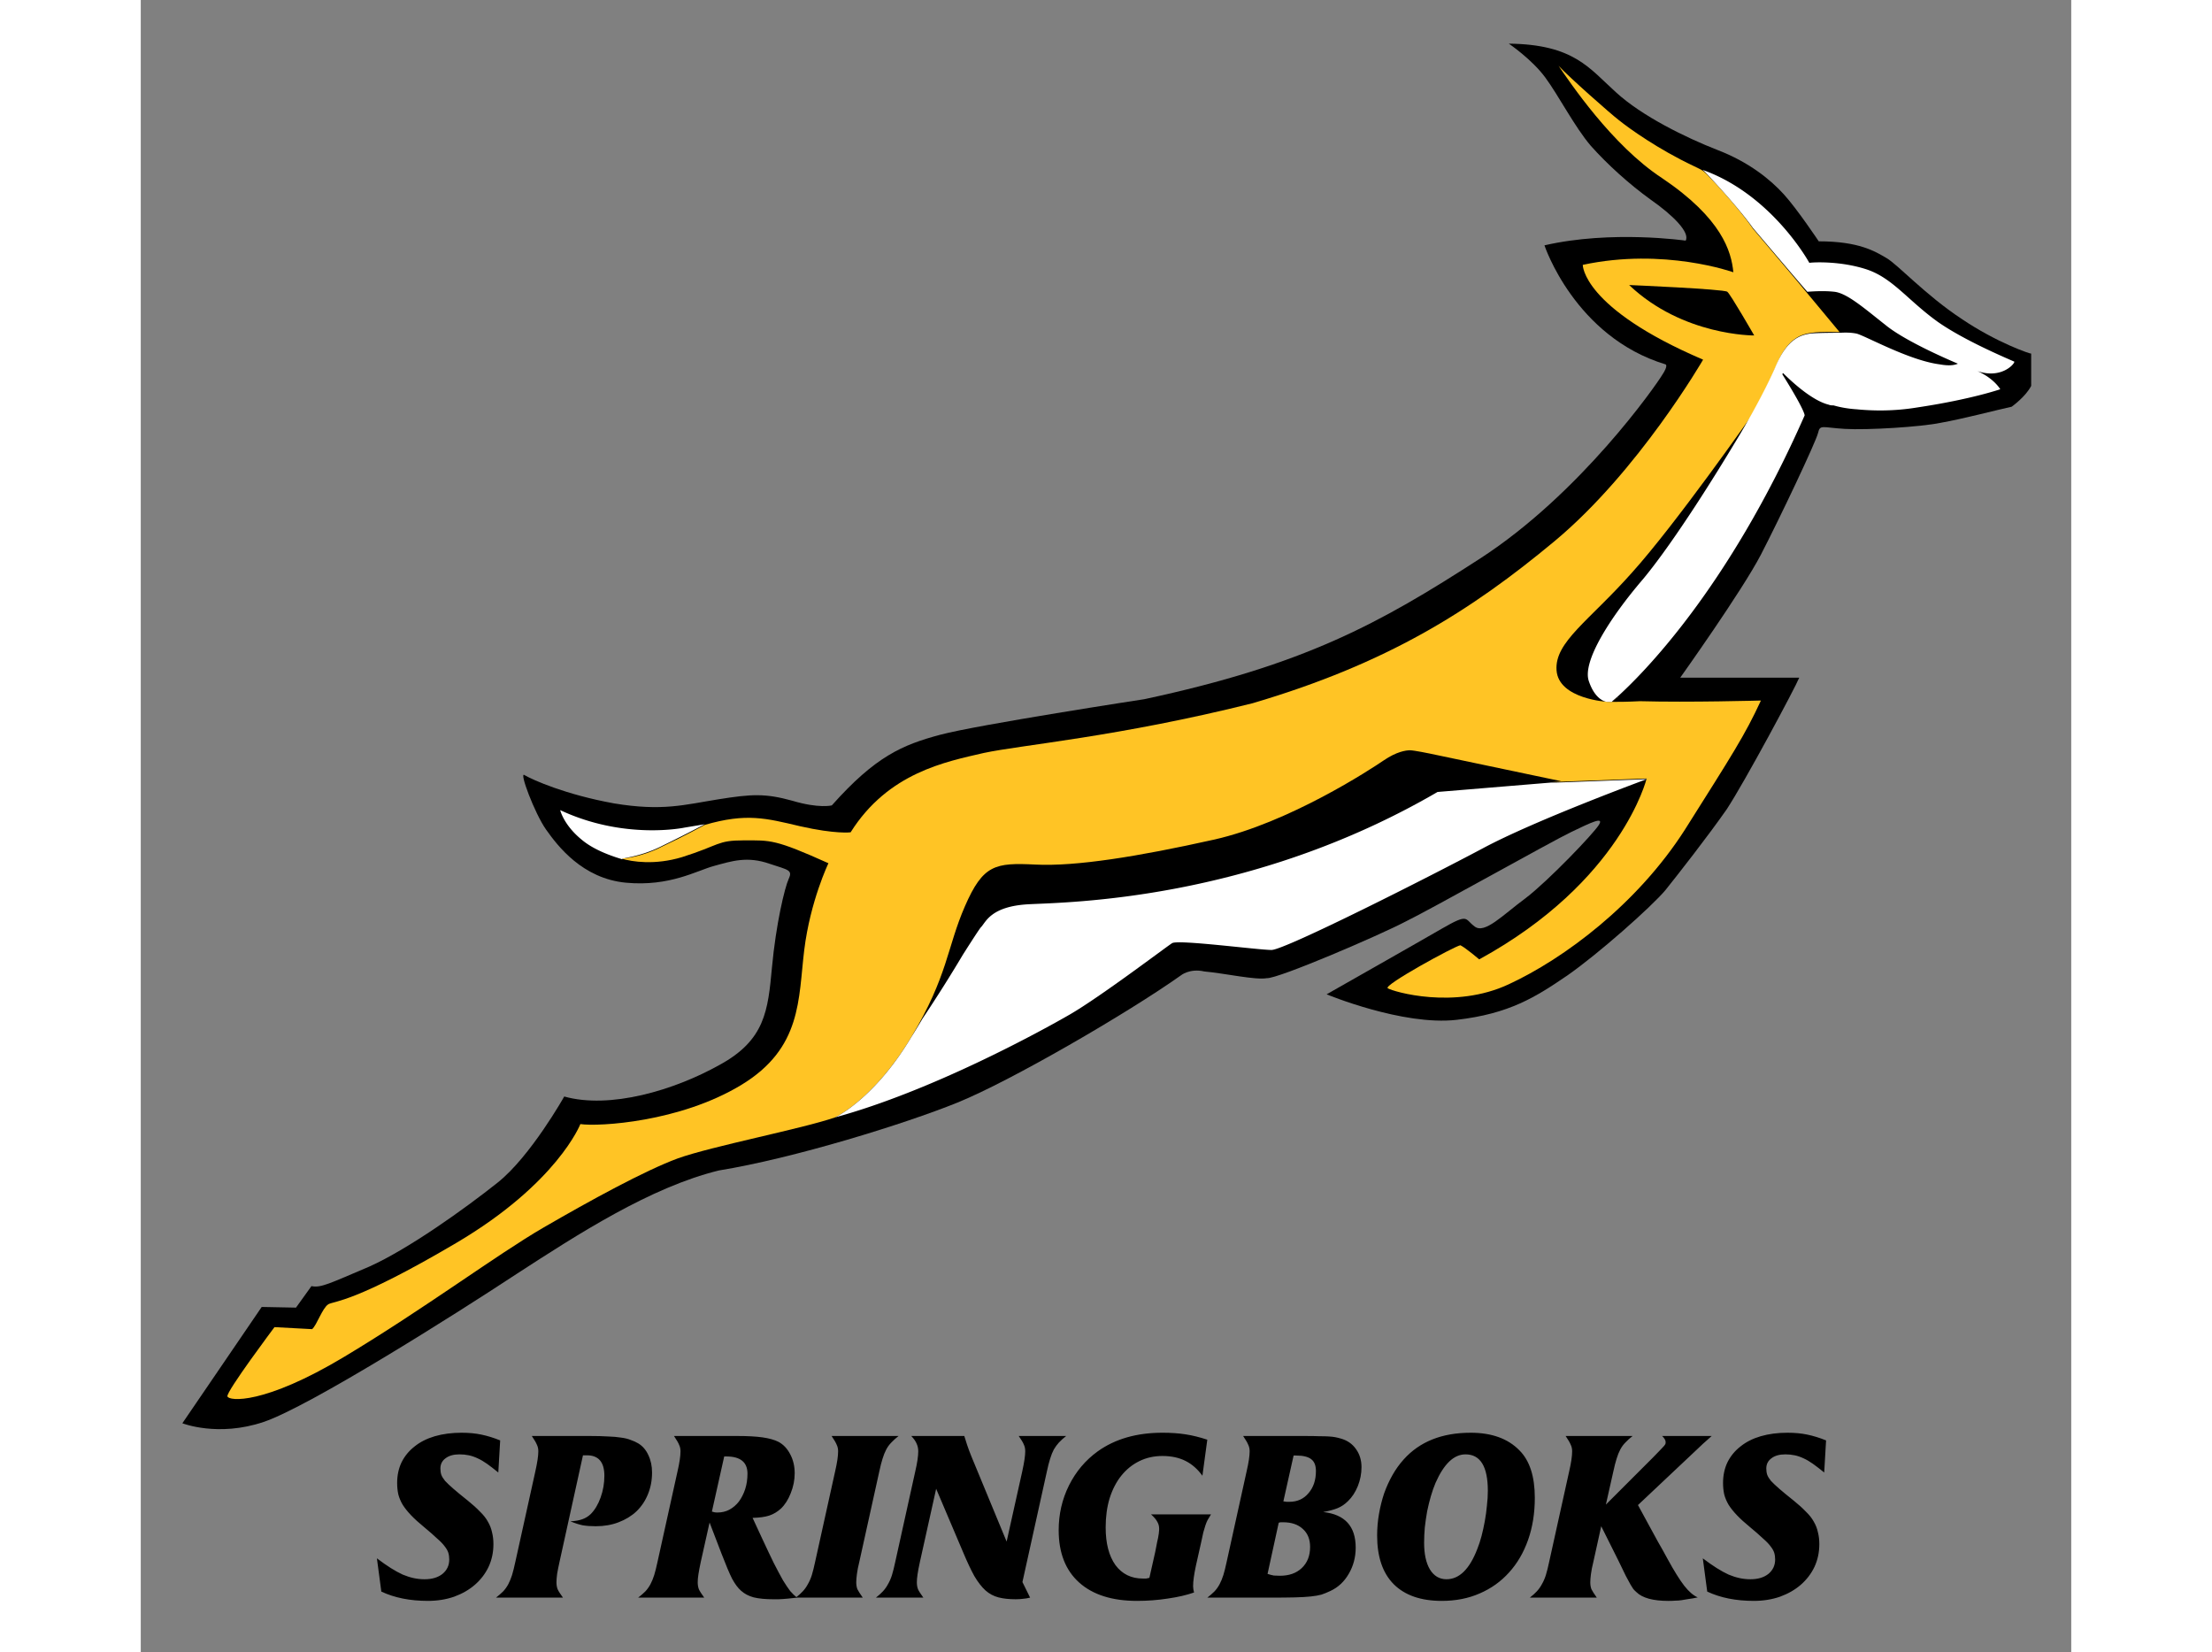
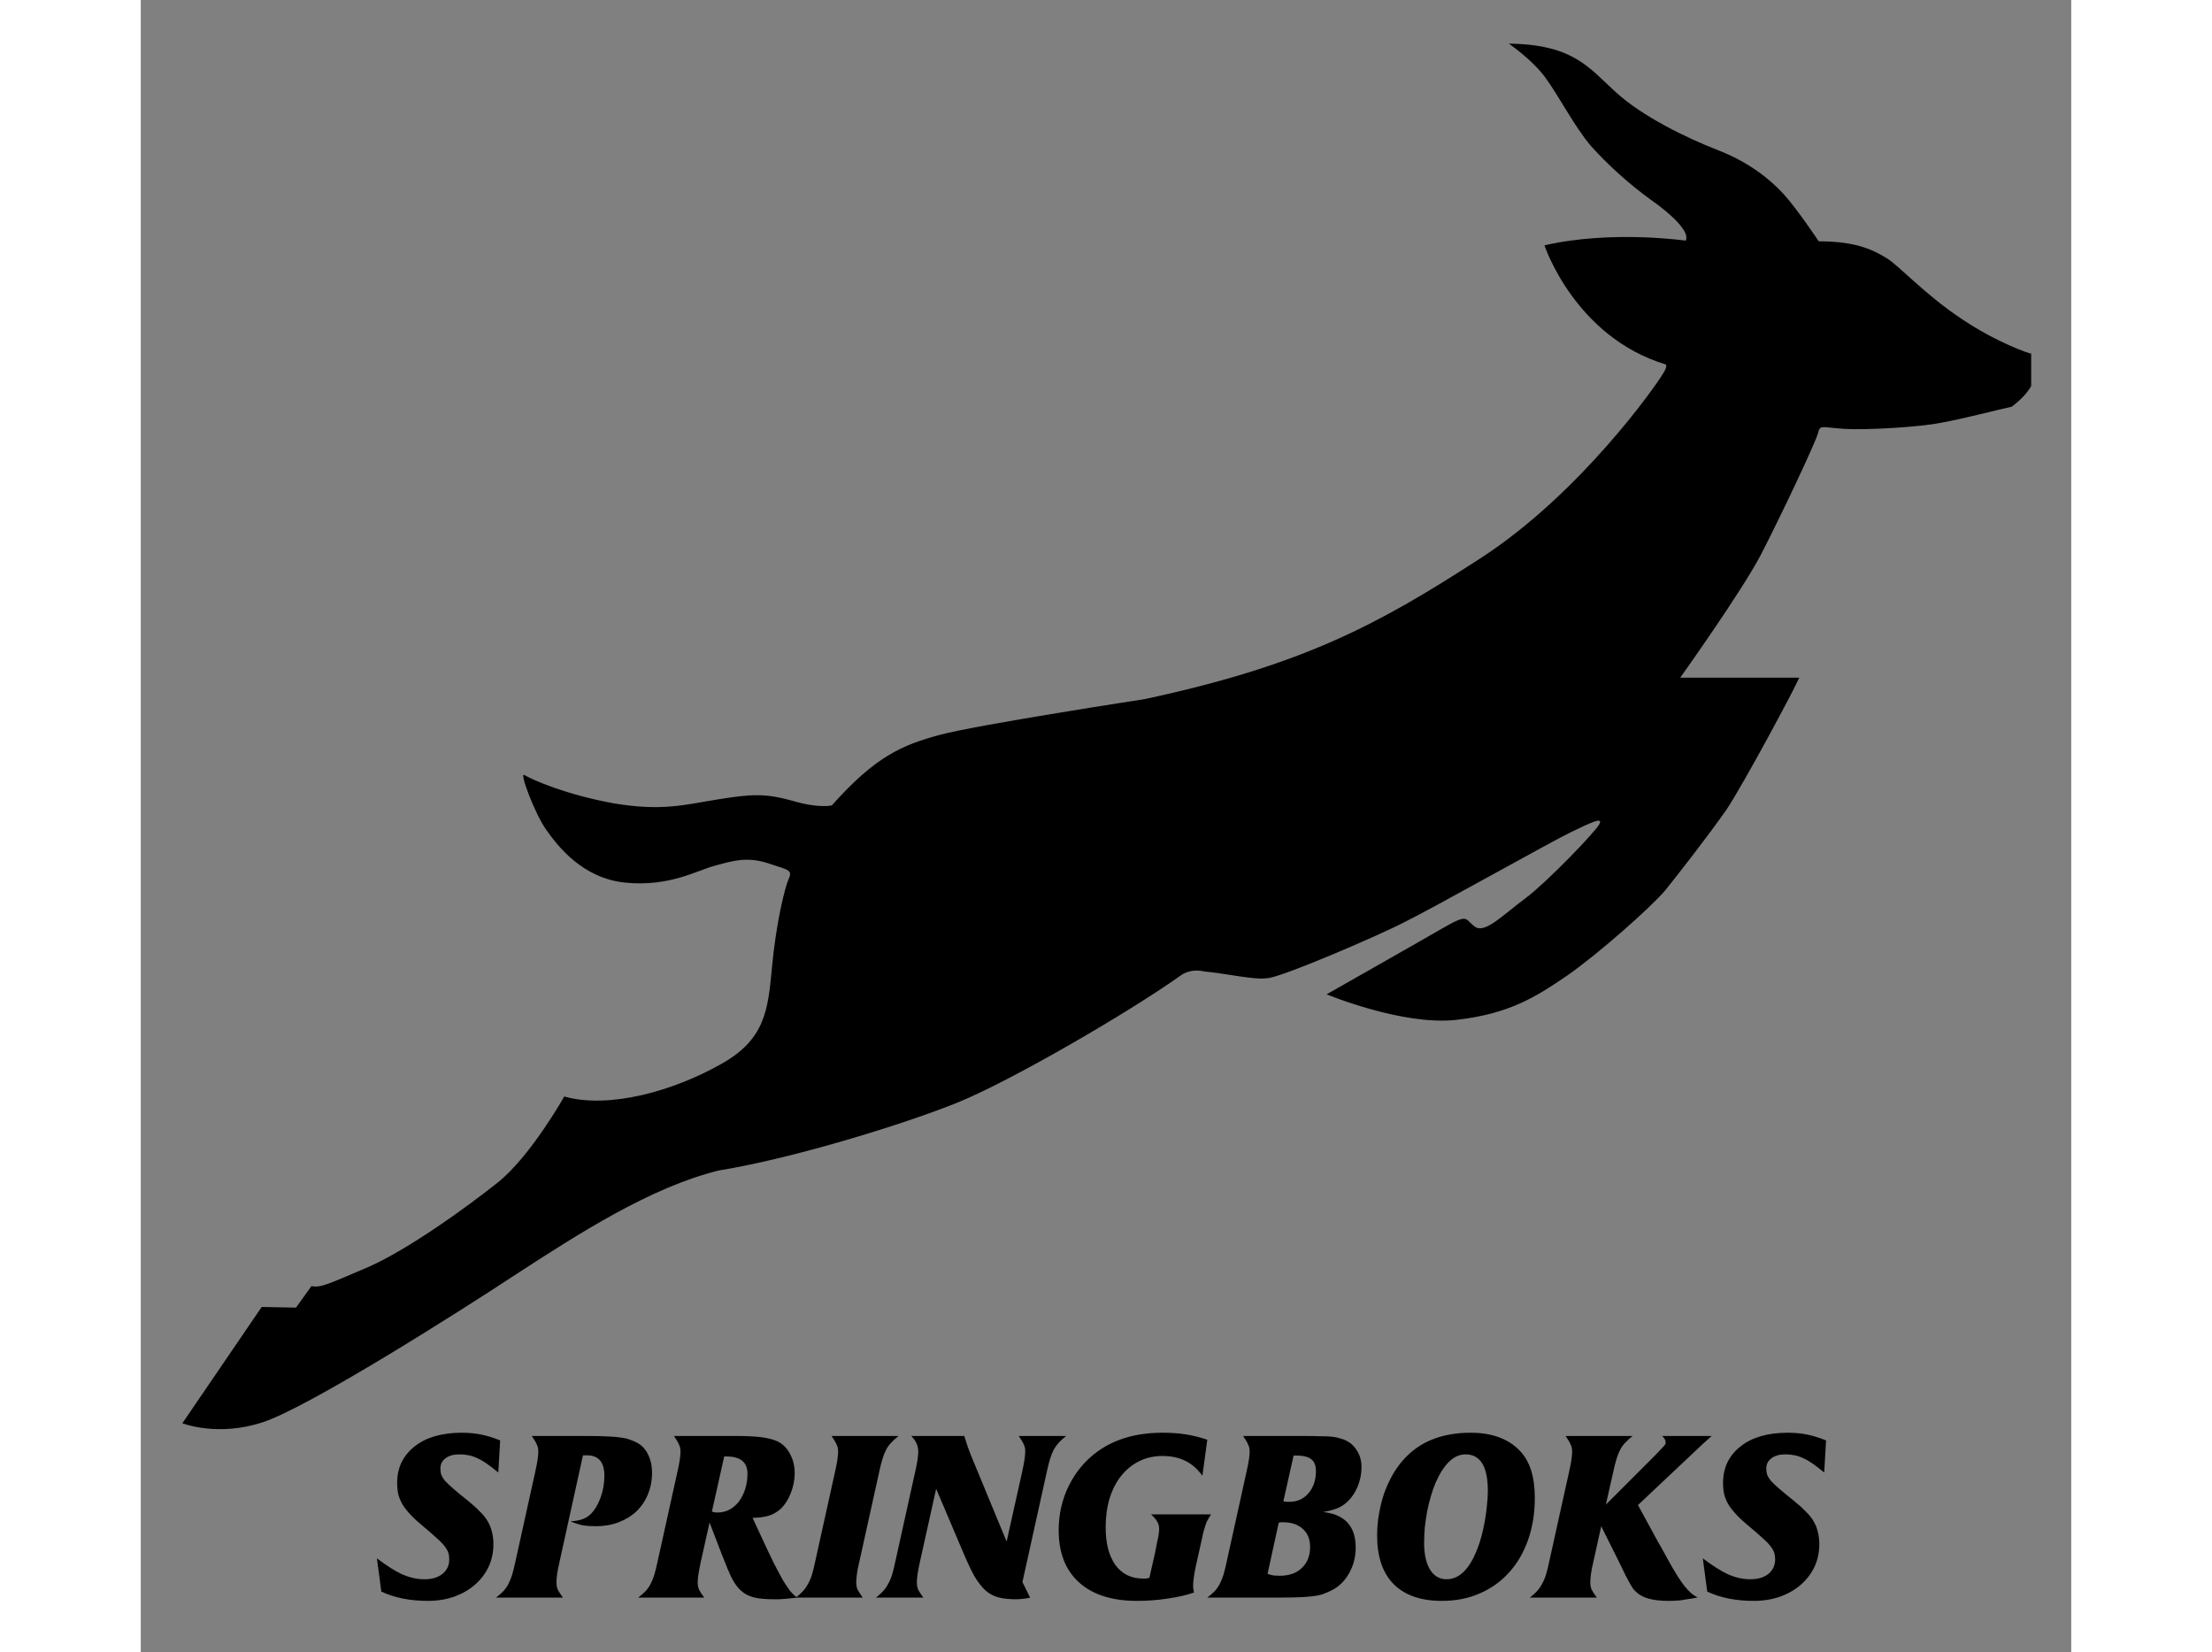
<svg xmlns="http://www.w3.org/2000/svg" width="275" height="205.38" viewBox="0 0 240 205.38">
  <rect x="0" y="0" width="240" height="205.38" fill="#808080" stroke="none" />
  <path d="M226.328 39.613c-4.43-2.926-7.857-6.687-9.278-7.522S213.624 30 208.61 30c0 0-2.675-4.012-4.347-5.85s-4.346-4.013-8.274-5.517c-3.845-1.504-9.361-4.18-12.62-7.188-3.26-2.925-5.183-5.934-13.29-6.018 0 0 2.842 1.923 4.513 4.18s3.678 6.184 5.684 8.524c2.006 2.257 4.764 4.765 7.438 6.687 2.759 1.922 4.932 4.095 4.347 5.098 0 0-9.194-1.337-17.552.585 0 0 3.76 11.368 15.044 14.794 0 0 .418.084-.418 1.338-.752 1.253-10.113 14.71-22.65 22.817s-21.815 13.206-41.707 17.469c0 0-20.728 3.176-25.409 4.43s-8.024 2.674-13.456 8.776c0 0-1.588.417-4.932-.586-3.343-.919-5.015-.835-9.194-.167s-6.937 1.505-12.955.502c-6.017-1.087-10.113-2.926-11.116-3.51-.752-.586 1.254 4.764 2.675 6.77s4.513 6.1 9.946 6.602 8.776-1.504 10.949-2.09 4.095-1.253 6.937-.25c2.257.752 2.842.752 2.34 1.839s-1.588 5.6-2.09 11.033c-.5 5.349-.835 9.026-6.518 12.119-5.684 3.176-13.624 5.516-19.308 3.928 0 0-4.179 7.439-8.274 10.699s-11.116 8.274-15.964 10.447c-4.931 2.09-6.018 2.675-7.188 2.424l-1.922 2.675-4.263-.084-9.863 14.46s4.43 1.755 10.114-.168 23.82-13.373 31.426-18.387c7.606-4.932 16.633-10.782 25.158-12.872 9.278-1.504 23.068-5.767 29.671-8.442s21.146-11.116 27.75-15.796c0 0 1.086-.92 2.925-.502 2.674.25 6.352 1.087 7.773.836 1.42.083 14.041-5.35 17.217-7.02 3.26-1.589 17.97-9.864 20.561-11.117s4.18-2.006 3.51-.92-6.268 6.938-9.11 9.11c-2.841 2.09-5.098 4.514-6.352 3.511-1.254-.92-.669-1.671-4.012.25-2.59 1.505-14.376 8.192-14.376 8.192s9.445 3.928 16.131 3.176c6.603-.752 9.863-2.842 13.791-5.516 3.845-2.675 10.448-8.526 12.203-10.615 1.672-2.09 5.266-6.687 7.606-10.03 2.257-3.427 8.525-15.128 9.027-16.382H191.39s7.69-10.782 10.03-15.295 6.853-14.042 7.104-15.128.502-.669 3.343-.502 9.445-.25 11.869-.752c2.842-.502 6.937-1.588 8.86-2.006 0 0 1.755-1.254 2.423-2.591v-4.012c0 .084-4.262-1.337-8.692-4.346" />
-   <path fill="#ffc425" d="M185.039 35.434s11.785.501 12.203.836 3.343 5.432 3.343 5.432-8.86.084-15.546-6.268m22.065.92c-1.086-1.338-6.686-7.941-6.686-7.941-1.755-2.591-5.433-6.52-6.102-7.104-.334-.251-.752-.418-1.253-.67-4.43-2.089-8.024-4.68-9.278-5.683-1.086-.835-6.101-5.265-7.522-6.77 1.337 1.923 6.603 9.863 12.871 13.958 7.439 5.015 8.61 9.11 8.86 11.702 0 0-8.609-3.093-18.722-.92 0 0-.084 5.35 14.96 11.785 0 0-8.023 13.875-18.47 22.567S154.95 82.49 138.232 87.421c-16.716 4.18-28.752 5.182-33.432 6.185-4.68 1.087-11.869 2.424-16.55 9.863 0 0-1.838.25-6.268-.752-4.262-1.003-6.686-1.672-11.868-.168-.167.084-2.424 1.338-5.266 2.675-2.758 1.42-5.015 1.504-5.098 1.504 1.337.418 4.179.836 7.522-.167 4.764-1.504 4.346-2.09 7.69-2.09s3.844-.166 10.53 2.843c0 0-2.256 4.68-3.008 10.781s-.25 12.203-7.857 16.8-17.635 5.182-19.976 4.848c0 0-2.841 7.355-15.462 14.794s-15.128 7.188-15.88 7.606c-.753.501-1.421 2.59-2.007 3.092l-4.68-.25s-6.018 8.023-5.85 8.608 4.513 1.087 14.542-4.931 18.973-12.704 24.74-16.048 12.621-7.104 16.717-8.608c4.179-1.505 15.462-3.678 19.558-5.099 0 0 4.847-2.257 9.444-9.946s4.43-11.116 6.687-16.298 3.76-5.433 8.776-5.182 12.788-1.003 22.149-3.093 19.558-8.776 21.146-9.862 2.758-1.254 3.26-1.254 2.507.418 2.507.418l16.298 3.427-1.254.083h.669l11.2-.418h-.084.084s-3.093 12.788-20.812 22.484c0 0-1.671-1.421-2.34-1.756-.669.084-9.695 5.015-9.027 5.35.669.417 8.275 2.674 15.045-.502 6.853-3.176 15.964-9.946 21.898-19.224 5.85-9.277 7.439-11.7 9.445-16.047 0 0-8.943.25-15.045.083-1.588.084-2.675.084-3.427.084.167-.167.418-.334.752-.669-.501.418-.752.669-.752.669h-.585s-6.101-.334-6.352-3.928c-.25-3.51 4.012-6.102 9.361-12.12 5.433-6.017 14.961-19.641 14.961-19.641s-.585.92-1.504 2.507c3.092-5.098 4.43-8.441 4.43-8.441 1.42-3.678 3.26-4.096 4.513-4.263 1.17-.167 3.009-.084 3.427-.084z" />
-   <path fill="#fff" d="M64.85 105.14c2.925-1.42 5.265-2.674 5.265-2.674l-2.508.418s-7.438 1.588-15.462-2.173c0 0 .418 1.838 2.674 3.677 1.087.92 2.759 1.755 5.015 2.424-.083-.167 2.257-.25 5.015-1.672m122.363-8.274-11.2.418h-.669l-14.125 1.17c-23.235 13.54-46.053 13.707-50.817 13.958s-5.35 2.257-5.934 2.842c-.168.167-1.087 1.588-2.257 3.427a179 179 0 0 1-5.015 7.94c-.836 1.42-1.42 2.34-1.42 2.34-4.598 7.69-9.445 9.946-9.445 9.946 11.952-3.26 25.408-10.615 29.17-12.788s12.035-8.441 12.704-8.86c.668-.5 10.698.836 12.37.836s19.808-9.193 26.244-12.62c6.52-3.51 20.394-8.61 20.394-8.61m-3.51-10.196-.084.084s.083 0 .083-.084m49.23-41.707c-1.338-.585-6.436-2.758-9.612-5.015-3.678-2.674-5.516-5.349-8.693-6.436-3.26-1.086-6.686-.919-7.187-.835 0 0-4.597-8.442-13.206-11.535v.084h.083c.585.585 4.263 4.513 6.102 7.104 0 0 5.6 6.603 6.77 7.94.167 0 1.839-.167 3.343 0 1.588.168 3.678 2.007 6.436 4.18 2.59 2.09 8.358 4.513 8.943 4.764-.585.25-1.337.25-2.257.083-3.928-.501-9.612-3.76-10.447-3.844-.92-.168-1.756-.084-2.006-.084h-.084c-.334 0-2.257 0-3.427.084-1.253.167-3.009.585-4.513 4.262 0 0-1.588 3.761-5.015 9.361-2.006 3.344-7.355 12.036-11.367 16.884-4.095 4.764-7.606 10.28-6.77 12.704.836 2.507 2.257 2.591 2.257 2.591h.585s.25-.25.752-.669c2.842-2.59 13.624-13.122 23.235-34.936 0 0 .168-.418-2.758-5.099 0-.084 0-.084.084-.167 1.003 1.003 3.594 3.427 5.683 3.928.168.084.418.084.585.084.586.167 1.588.418 3.093.501l.084-.083s-.084.083-.168.083c1.84.167 4.43.251 7.44-.25 6.686-1.003 10.28-2.257 10.28-2.257s-.753-1.337-2.842-2.257c2.925 1.003 4.597-.836 4.597-1.17" />
  <g stroke-width=".721">
    <path d="M44.45 183.055q-.78-.636-1.388-1.07-.607-.433-1.185-.694-.55-.26-1.099-.375-.549-.116-1.156-.116-1.099 0-1.735.491-.636.463-.636 1.273 0 .433.116.78.115.318.462.752.376.405 1.041.983t1.793 1.475q.896.722 1.503 1.359.636.607.983 1.243.376.636.52 1.33.174.665.174 1.474 0 1.533-.607 2.834-.607 1.272-1.706 2.226-1.07.925-2.573 1.475-1.504.52-3.267.52-3.325 0-5.783-1.156l-.55-4.135q.955.723 1.735 1.214.781.492 1.475.81.694.29 1.359.434t1.359.144q1.388 0 2.226-.665.839-.694.839-1.792 0-.463-.116-.839t-.463-.81q-.318-.433-.954-.982-.607-.579-1.619-1.417-.954-.78-1.59-1.446t-1.041-1.301q-.376-.636-.55-1.301-.144-.665-.144-1.417 0-1.417.55-2.573.578-1.157 1.619-1.966 1.04-.839 2.515-1.272 1.504-.434 3.325-.434 1.359 0 2.458.231 1.127.232 2.342.723zM52.056 194.187q-.173.78-.289 1.445-.087.665-.087 1.07 0 .492.145.867.173.376.665 1.041h-8.327q.52-.404.896-.78.376-.405.636-.897.26-.491.463-1.127.202-.665.405-1.62l2.486-11.247q.376-1.676.376-2.515 0-.463-.173-.81-.145-.375-.636-1.098h7.199q1.33 0 2.255.058.954.029 1.648.144.694.087 1.186.29.52.173.954.433.81.492 1.243 1.446.463.954.463 2.168 0 1.475-.52 2.718-.492 1.214-1.418 2.11-.925.868-2.226 1.36-1.272.491-2.833.491-.926 0-1.62-.116-.693-.144-1.532-.491.925-.058 1.475-.26.578-.203 1.04-.636.781-.781 1.244-2.082t.462-2.69q0-2.543-2.168-2.543h-.492zM71.004 187.913q.202.057.318.086.144.03.376.03.81 0 1.474-.348.694-.376 1.186-1.012.491-.665.78-1.532.29-.896.29-1.937 0-2.14-2.632-2.14h-.26zm-9.166 10.697q.52-.404.897-.78.375-.405.636-.897.26-.491.462-1.127.203-.665.405-1.62l2.487-11.247q.375-1.619.375-2.515 0-.463-.173-.81-.145-.375-.636-1.098h7.864q1.937 0 3.152.173 1.214.174 1.966.55.925.491 1.474 1.56.55 1.042.55 2.343 0 1.272-.492 2.486-.462 1.186-1.214 1.909-.665.607-1.446.867t-2.082.29l1.07 2.312q.925 1.995 1.562 3.296.665 1.301 1.156 2.169.52.838.896 1.33.405.462.839.81-.665.086-1.07.115t-.694.058-.55.029h-.606q-1.475 0-2.458-.232-.954-.26-1.59-.838-.29-.26-.55-.607t-.549-.868q-.26-.52-.578-1.272-.318-.78-.752-1.88l-1.474-3.845-1.1 4.916q-.202.954-.288 1.532-.087.55-.087.983 0 .492.145.867.173.376.665 1.041z" />
    <path d="M81.434 198.61q.52-.404.867-.78.376-.405.636-.897.29-.491.492-1.127.202-.665.404-1.62l2.487-11.247q.376-1.619.376-2.515 0-.463-.174-.81-.144-.375-.636-1.098h8.327q-.52.405-.896.81-.376.375-.636.867-.26.491-.463 1.156-.202.636-.405 1.59l-2.486 11.248q-.203.81-.29 1.474-.086.636-.086 1.041 0 .492.145.867.173.347.665 1.041zM110.565 198.61q-.462.116-.867.145-.405.058-.925.058-1.244 0-2.14-.232-.896-.23-1.619-.867-.723-.665-1.388-1.793-.636-1.156-1.388-2.949l-3.354-7.893-2.023 9.108q-.203.925-.29 1.532-.086.578-.086.983 0 .492.144.867.174.376.665 1.041h-5.898q.52-.404.867-.78.376-.405.636-.897.29-.491.492-1.127.202-.665.405-1.62l2.486-11.246q.376-1.62.376-2.516 0-.52-.202-.954-.174-.434-.665-.954h6.592q.116.405.347 1.099.231.693.55 1.474l4.365 10.553 1.937-8.702q.376-1.706.376-2.516 0-.491-.173-.838-.145-.376-.636-1.07h5.898q-.52.405-.897.81-.346.375-.636.867-.26.491-.462 1.156-.203.636-.405 1.59l-3.036 13.734zM131.987 183.46q-.897-1.243-2.111-1.85-1.214-.608-2.862-.608-1.562 0-2.863.636t-2.255 1.822q-.925 1.156-1.446 2.804-.491 1.62-.491 3.615 0 2.978 1.214 4.684 1.243 1.676 3.412 1.676h.405q.173-.028.404-.086l.723-3.21q.174-.867.26-1.33.116-.462.145-.722.058-.29.058-.434.029-.174.029-.405 0-.491-.231-.867-.203-.405-.781-.926h7.46l-.434.723q-.145.29-.26.636t-.26.868q-.116.491-.29 1.33l-.636 2.833q-.347 1.62-.347 2.545 0 .318.116.78-1.417.492-3.267.752-1.85.29-3.817.29-4.655 0-7.2-2.285-2.544-2.284-2.544-6.505 0-2.978 1.273-5.552 1.3-2.602 3.585-4.25 3.238-2.313 8.038-2.313 1.59 0 2.89.202 1.302.203 2.69.665zM140.085 195.661q.462.145.78.203.318.028.752.028 1.706 0 2.718-.954 1.04-.983 1.04-2.63 0-1.417-.896-2.227-.896-.839-2.457-.839h-.26q-.116 0-.29.058zm1.966-9.02q.23.028.404.057h.347q1.475 0 2.371-1.07.925-1.07.925-2.746 0-1.041-.578-1.475-.578-.462-1.88-.462h-.317zm2.602-8.125q1.214 0 1.908.029.694 0 1.128.029.462.028.78.086t.723.174q1.214.347 1.88 1.3.693.955.693 2.256 0 1.214-.462 2.37-.463 1.129-1.215 1.851-.578.579-1.272.868t-1.821.491q4.048.434 4.048 4.424 0 1.793-.868 3.267-.838 1.446-2.255 2.11-.607.29-1.128.463-.52.145-1.33.232-.78.086-1.995.115-1.185.03-3.122.03h-7.749q.52-.406.896-.781.376-.405.636-.897.26-.491.463-1.127.202-.665.405-1.62l2.486-11.276q.376-1.619.376-2.486 0-.463-.173-.81-.145-.375-.636-1.098zM164.695 180.8q-2.168 0-3.73 3.556-.317.752-.578 1.648-.26.897-.462 1.88-.174.983-.29 1.995-.086.983-.086 1.908 0 2.11.723 3.325.751 1.214 2.053 1.214 2.4 0 3.845-3.787.29-.723.52-1.59.232-.897.405-1.851t.26-1.908q.116-.983.116-1.85 0-4.54-2.776-4.54m.636-2.689q3.933 0 6.072 2.197 1.908 1.909 1.908 5.899 0 2.862-.838 5.233t-2.37 4.048q-1.504 1.677-3.644 2.602-2.11.925-4.713.925-3.903 0-5.985-2.082-2.053-2.081-2.053-6.042 0-1.36.232-2.69.231-1.33.636-2.544.434-1.214 1.04-2.284.608-1.07 1.389-1.937 2.978-3.325 8.326-3.325M195.3 178.516l-.578.52-.52.463-1.041.983-7.026 6.62 1.243 2.285q.607 1.099 1.214 2.226.637 1.1 1.244 2.227 1.185 2.168 2.053 3.296.867 1.098 1.676 1.445-.665.145-1.156.203-.463.087-.867.144-.405.058-.781.058-.376.03-.839.03-2.89 0-3.99-1.1-.23-.202-.375-.375-.116-.174-.347-.55l-.579-1.07q-.347-.722-.983-2.023l-2.081-4.164-.983 4.453q-.203.81-.29 1.474-.086.636-.086 1.041 0 .492.144.867.174.347.665 1.041h-8.327q.52-.404.868-.78.376-.405.636-.897.289-.491.491-1.127.203-.665.405-1.62l2.487-11.247q.375-1.619.375-2.515 0-.463-.173-.81-.145-.375-.636-1.098h8.327q-.52.405-.896.81-.376.375-.637.867-.26.491-.462 1.156-.203.636-.405 1.59l-.925 4.106 5.898-5.898q.578-.578.867-.896.319-.318.463-.492.145-.173.174-.26t.028-.231q0-.319-.433-.752zM209.288 183.055q-.78-.636-1.388-1.07-.607-.433-1.185-.694-.55-.26-1.099-.375-.549-.116-1.156-.116-1.099 0-1.735.491-.636.463-.636 1.273 0 .433.116.78.115.318.462.752.376.405 1.041.983t1.793 1.475q.896.722 1.503 1.359.636.607.983 1.243.376.636.52 1.33.174.665.174 1.474 0 1.533-.607 2.834-.607 1.272-1.706 2.226-1.07.925-2.573 1.475-1.504.52-3.267.52-3.325 0-5.783-1.156l-.55-4.135q.955.723 1.735 1.214.781.492 1.475.81.694.29 1.359.434t1.359.144q1.388 0 2.226-.665.839-.694.839-1.792 0-.463-.116-.839t-.463-.81q-.318-.433-.954-.982-.607-.579-1.619-1.417-.954-.78-1.59-1.446t-1.041-1.301q-.376-.636-.55-1.301-.144-.665-.144-1.417 0-1.417.55-2.573.578-1.157 1.619-1.966 1.04-.839 2.515-1.272 1.503-.434 3.325-.434 1.359 0 2.458.231 1.127.232 2.342.723z" />
  </g>
</svg>